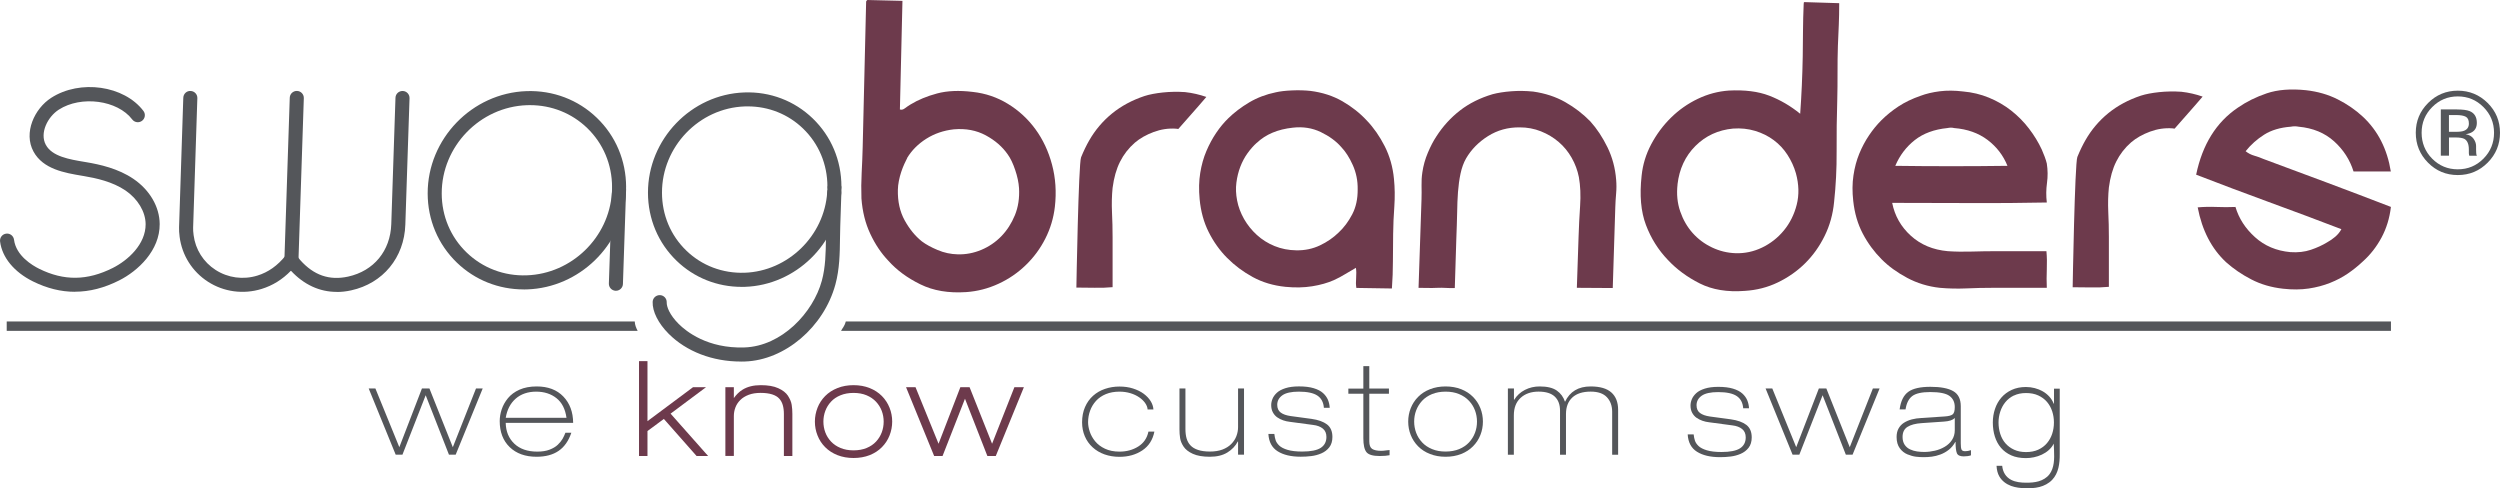
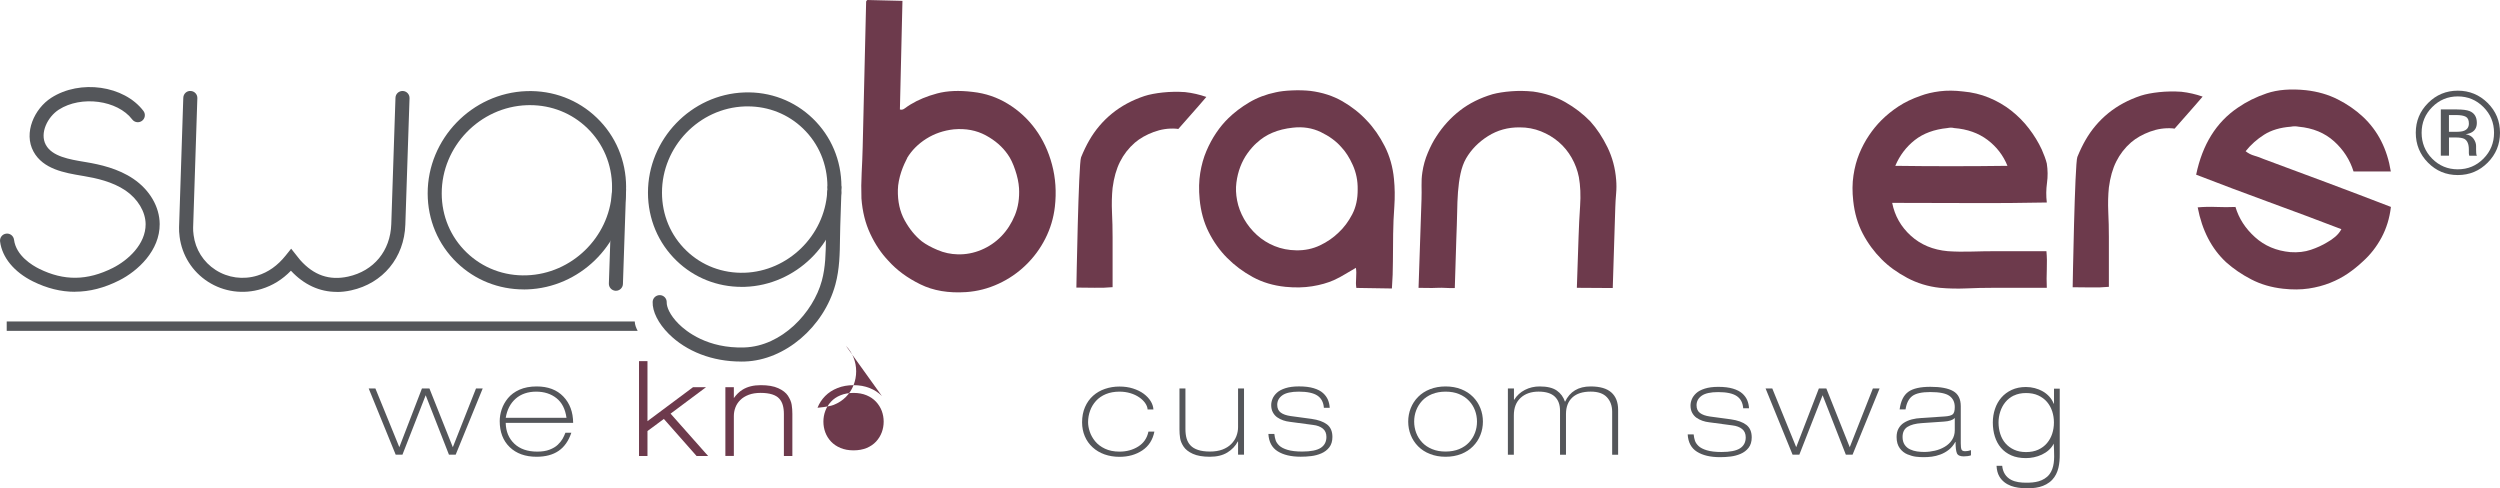
<svg xmlns="http://www.w3.org/2000/svg" id="Layer_2" viewBox="0 0 666.93 130.26">
  <defs>
    <style>.cls-1{fill:#6d3a4c;}.cls-2{fill:#54565a;}</style>
  </defs>
  <g id="Layer_1-2">
    <g id="SWAG_BRANDERS_LOGO">
      <g id="WE_KNOW_CUSTOM_SWAG">
        <g id="SWAG">
          <path class="cls-2" d="M465.04,108.94c-.11-1.5-.69-2.59-1.74-3.29-1.05-.7-2.7-1.05-4.95-1.05-2.02,0-3.49,.33-4.4,.98-.91,.65-1.36,1.5-1.36,2.53,0,.92,.31,1.61,.93,2.07,.62,.46,1.5,.77,2.62,.93l5.62,.76c1.79,.25,3.16,.75,4.12,1.48,.95,.74,1.43,1.85,1.43,3.34,0,1.13-.28,2.05-.83,2.76-.55,.71-1.26,1.25-2.12,1.62-.86,.37-1.76,.61-2.69,.72-.93,.12-1.87,.17-2.81,.17-2.58,0-4.63-.48-6.16-1.45-1.53-.96-2.35-2.51-2.47-4.62h1.59c.07,.64,.18,1.21,.35,1.69,.16,.48,.48,.95,.96,1.41,.48,.46,1.22,.84,2.22,1.14,1,.3,2.3,.45,3.91,.45,2.28,0,3.92-.33,4.93-.98,1.01-.66,1.52-1.63,1.52-2.92,0-.96-.32-1.71-.95-2.22-.63-.52-1.5-.85-2.6-.98l-6.21-.83c-.62-.07-1.21-.2-1.78-.4-.57-.2-1.09-.46-1.57-.79-.48-.33-.87-.78-1.17-1.33-.3-.55-.45-1.19-.45-1.93,0-.55,.11-1.11,.35-1.69,.23-.57,.62-1.11,1.17-1.62,.55-.51,1.32-.91,2.29-1.22s2.18-.47,3.6-.47c1.56,0,2.87,.16,3.93,.48,1.06,.32,1.88,.75,2.48,1.29,.6,.54,1.03,1.14,1.31,1.79,.27,.65,.44,1.37,.48,2.15h-1.59Z" />
          <polygon class="cls-2" points="485.22 103.64 487.22 103.64 493.46 119.3 499.63 103.64 501.42 103.64 494.21 121.3 492.42 121.3 486.22 105.44 480.01 121.3 478.21 121.3 471.01 103.64 472.8 103.64 479.18 119.3 485.22 103.64" />
          <path class="cls-2" d="M506.77,109.19c.3-2.21,1.07-3.76,2.31-4.66,1.24-.9,3.21-1.34,5.9-1.34s4.74,.38,6.08,1.15c1.35,.77,2.02,2.11,2.02,4.02v9.9c0,.78,.06,1.33,.19,1.64,.12,.31,.45,.47,.98,.47,.48,0,1-.09,1.55-.28v1.38c-.51,.18-1.15,.28-1.93,.28-.99,0-1.6-.29-1.83-.86-.23-.57-.35-1.57-.35-3h-.07c-.46,.85-1.04,1.55-1.74,2.1-.7,.55-1.45,.97-2.24,1.26-.79,.29-1.55,.48-2.27,.57-.73,.09-1.44,.14-2.16,.14s-1.38-.04-2.07-.12c-.69-.08-1.44-.29-2.26-.62-.82-.33-1.51-.88-2.07-1.64-.56-.76-.85-1.76-.85-3,0-.87,.17-1.63,.52-2.26,.35-.63,.82-1.14,1.43-1.53,.61-.39,1.31-.69,2.09-.9,.78-.21,1.65-.33,2.62-.38l6.17-.41c1.04-.07,1.74-.25,2.12-.55,.38-.3,.57-.95,.57-1.96,0-1.31-.48-2.3-1.43-2.98-.95-.68-2.66-1.02-5.12-1.02-2.25,0-3.85,.36-4.79,1.07-.94,.71-1.54,1.9-1.79,3.55h-1.59Zm14.72,2.35h-.07c-.48,.53-1.43,.84-2.83,.93l-5.97,.41c-1.63,.11-2.89,.45-3.76,1-.87,.55-1.31,1.45-1.31,2.69,0,.83,.19,1.52,.55,2.07,.37,.55,.85,.96,1.45,1.24,.6,.28,1.21,.46,1.84,.55,.63,.09,1.27,.14,1.92,.14,.94,0,1.89-.11,2.84-.33,.95-.22,1.83-.56,2.64-1.04,.8-.47,1.45-1.08,1.95-1.83,.49-.75,.74-1.62,.74-2.6v-3.24Z" />
          <path class="cls-2" d="M549.48,103.69v7.44c0,3.34-.01,6.68,0,10.02,.01,2.45-.28,5.04-2.03,6.87-.91,.95-2.12,1.57-3.37,1.89s-2.57,.38-3.86,.34c-1.26-.04-2.53-.19-3.72-.62-1.29-.48-2.43-1.31-3.14-2.54-.44-.76-.68-1.7-.74-2.82,0,0,1.51,0,1.51,0,.15,1.63,.95,3,2.4,3.74,1.22,.63,2.62,.75,3.99,.76,1.13,0,2.27-.06,3.35-.38s2.12-.91,2.83-1.82c1.36-1.73,1.35-4.25,1.26-6.36,0,0-.08-1.86-.08-1.86-1.35,2.68-4.66,3.86-7.41,3.86-1.51,0-2.82-.24-3.92-.73-1.1-.49-2.02-1.16-2.75-2.02s-1.27-1.86-1.63-3.01-.54-2.39-.54-3.74c0-1.27,.19-2.48,.58-3.63,.38-1.15,.95-2.15,1.69-3.01s1.67-1.55,2.77-2.06c1.1-.51,2.37-.77,3.8-.77,.8,0,1.58,.1,2.35,.3,.77,.2,1.48,.49,2.13,.86s1.23,.84,1.73,1.38c.5,.55,.9,1.18,1.19,1.91h.08v-4h1.51Zm-12.25,1.82c-.92,.45-1.67,1.05-2.27,1.79s-1.05,1.58-1.35,2.52c-.31,.94-.46,1.9-.46,2.88,0,1.07,.15,2.09,.46,3.05s.77,1.81,1.39,2.52c.62,.71,1.39,1.28,2.31,1.7,.92,.42,1.97,.63,3.17,.63s2.34-.21,3.27-.64,1.71-1.01,2.33-1.75c.62-.74,1.09-1.58,1.39-2.52,.3-.94,.46-1.94,.46-2.98s-.15-2.01-.46-2.97c-.31-.95-.77-1.79-1.39-2.52s-1.4-1.3-2.33-1.73c-.93-.43-2.02-.64-3.27-.64s-2.33,.23-3.25,.68Z" />
        </g>
        <g id="CUSTOM">
          <path class="cls-2" d="M306.15,109.19c-.05-.55-.26-1.11-.66-1.67-.39-.56-.92-1.08-1.59-1.53-.67-.46-1.45-.83-2.35-1.1-.9-.27-1.86-.41-2.9-.41-1.36,0-2.56,.22-3.62,.65-1.06,.44-1.94,1.04-2.64,1.81-.7,.77-1.23,1.64-1.58,2.62-.36,.98-.54,2.01-.54,3.09,0,.78,.15,1.62,.45,2.52,.3,.9,.78,1.75,1.43,2.55,.66,.8,1.53,1.47,2.62,1.98,1.09,.52,2.39,.78,3.88,.78,1.89,0,3.55-.45,5-1.36,1.45-.91,2.36-2.24,2.72-3.98h1.59c-.44,2.21-1.51,3.88-3.23,5.02-1.71,1.14-3.74,1.71-6.09,1.71-1.43,0-2.75-.22-3.98-.65-1.23-.44-2.29-1.07-3.19-1.9-.9-.83-1.59-1.8-2.07-2.93-.48-1.12-.73-2.37-.73-3.72,0-1.52,.26-2.87,.78-4.07,.52-1.2,1.24-2.2,2.15-3.02,.92-.82,1.98-1.43,3.19-1.84,1.21-.41,2.49-.62,3.84-.62s2.52,.17,3.62,.52c1.1,.35,2.05,.81,2.85,1.4,.79,.59,1.41,1.24,1.86,1.97,.45,.72,.69,1.46,.74,2.22h-1.58Z" />
          <path class="cls-2" d="M331.87,121.3h-1.59v-3.52h-.07c-.62,1.2-1.55,2.17-2.78,2.93-1.23,.76-2.79,1.14-4.67,1.14s-3.4-.26-4.54-.78c-1.14-.52-1.96-1.16-2.47-1.93-.51-.77-.82-1.52-.93-2.26-.12-.74-.17-1.52-.17-2.35v-10.9h1.59v10.83c0,.94,.1,1.78,.31,2.5,.21,.72,.55,1.35,1.04,1.86,.48,.52,1.15,.92,2.02,1.21,.86,.29,1.93,.43,3.19,.43s2.37-.18,3.31-.53c.94-.36,1.72-.84,2.34-1.47,.62-.62,1.08-1.32,1.38-2.1,.3-.78,.45-1.59,.45-2.41v-10.31h1.59v17.66Z" />
          <path class="cls-2" d="M353.18,108.82c-.11-1.5-.69-2.59-1.74-3.29-1.05-.7-2.7-1.05-4.95-1.05-2.02,0-3.49,.33-4.4,.98-.91,.65-1.36,1.5-1.36,2.53,0,.92,.31,1.61,.93,2.07,.62,.46,1.5,.77,2.62,.93l5.62,.76c1.79,.25,3.16,.75,4.12,1.48,.95,.74,1.43,1.85,1.43,3.34,0,1.13-.28,2.05-.83,2.76-.55,.71-1.26,1.25-2.12,1.62-.86,.37-1.76,.61-2.69,.72-.93,.12-1.87,.17-2.81,.17-2.58,0-4.63-.48-6.16-1.45-1.53-.96-2.35-2.51-2.47-4.62h1.59c.07,.64,.18,1.21,.35,1.69,.16,.48,.48,.95,.96,1.41,.48,.46,1.22,.84,2.22,1.14,1,.3,2.3,.45,3.91,.45,2.28,0,3.92-.33,4.93-.98,1.01-.66,1.52-1.63,1.52-2.92,0-.96-.32-1.71-.95-2.22-.63-.52-1.5-.85-2.6-.98l-6.21-.83c-.62-.07-1.21-.2-1.78-.4-.57-.2-1.09-.46-1.57-.79-.48-.33-.87-.78-1.17-1.33-.3-.55-.45-1.19-.45-1.93,0-.55,.11-1.11,.35-1.69,.23-.57,.62-1.11,1.17-1.62,.55-.51,1.32-.91,2.29-1.22s2.18-.47,3.6-.47c1.56,0,2.87,.16,3.93,.48,1.06,.32,1.88,.75,2.48,1.29,.6,.54,1.03,1.14,1.31,1.79,.27,.65,.44,1.37,.48,2.15h-1.59Z" />
-           <path class="cls-2" d="M363.7,97.68h1.59v5.97h5.24v1.38h-5.24v12.72c0,1.01,.26,1.68,.78,2.02,.52,.33,1.33,.5,2.43,.5,.32,0,.82-.05,1.48-.14,.23-.02,.47-.04,.72-.07v1.38c-.67,.14-1.56,.21-2.69,.21-1.77,0-2.93-.35-3.48-1.03-.55-.69-.83-1.93-.83-3.72v-11.86h-4v-1.38h4v-5.97Z" />
          <path class="cls-2" d="M376.34,108.9c.45-1.14,1.1-2.14,1.97-3.02,.86-.87,1.92-1.56,3.17-2.05,1.25-.49,2.64-.74,4.16-.74s2.93,.25,4.17,.74c1.24,.49,2.29,1.18,3.15,2.05,.86,.87,1.52,1.88,1.97,3.02,.45,1.14,.67,2.33,.67,3.57s-.22,2.43-.67,3.57c-.45,1.14-1.1,2.14-1.97,3.02-.86,.87-1.91,1.56-3.15,2.05-1.24,.49-2.63,.74-4.17,.74s-2.9-.25-4.16-.74c-1.25-.49-2.31-1.18-3.17-2.05-.86-.87-1.52-1.88-1.97-3.02-.45-1.14-.67-2.33-.67-3.57s.22-2.43,.67-3.57m1.45,6.55c.36,.95,.89,1.81,1.6,2.57,.71,.76,1.6,1.36,2.66,1.79,1.06,.44,2.25,.65,3.59,.65s2.56-.22,3.62-.65c1.06-.44,1.94-1.04,2.64-1.79,.7-.76,1.23-1.61,1.59-2.57,.36-.95,.53-1.95,.53-2.98s-.18-2.03-.53-2.98c-.36-.95-.89-1.81-1.61-2.57-.71-.76-1.59-1.36-2.64-1.79-1.05-.44-2.25-.65-3.6-.65s-2.53,.22-3.61,.65c-1.07,.44-1.95,1.04-2.65,1.79-.7,.76-1.23,1.62-1.59,2.57-.36,.95-.53,1.95-.53,2.98s.18,2.03,.53,2.98" />
          <path class="cls-2" d="M402.29,103.64h1.59v3h.07c.69-1.12,1.64-2,2.84-2.62,1.21-.62,2.52-.93,3.95-.93,2,0,3.52,.37,4.57,1.1,1.05,.74,1.78,1.74,2.19,3,1.29-2.73,3.56-4.1,6.83-4.1,2.48,0,4.33,.53,5.53,1.6s1.81,2.61,1.81,4.64v11.97h-1.59v-11.45c0-1.59-.47-2.88-1.4-3.88-.93-1-2.37-1.5-4.33-1.5-2.14,0-3.77,.52-4.9,1.57-1.12,1.05-1.69,2.51-1.69,4.4v10.86h-1.59v-11.76c0-1.61-.47-2.86-1.4-3.74-.93-.88-2.37-1.33-4.33-1.33s-3.57,.55-4.78,1.66-1.81,2.66-1.81,4.66v10.52h-1.59v-17.66Z" />
        </g>
        <g id="KNOW">
          <polygon class="cls-1" points="188.34 103.3 184.87 103.3 172.73 112.35 172.73 96.34 170.8 96.34 170.47 96.34 170.47 96.68 170.47 121.64 172.39 121.64 172.73 121.64 172.73 114.99 177.1 111.76 185.82 121.64 188.15 121.64 188.9 121.64 178.89 110.35 188.34 103.3" />
          <path class="cls-1" d="M210.23,105.61c-.55-.84-1.43-1.52-2.61-2.05-1.2-.55-2.76-.81-4.67-.81-1.91,0-3.53,.39-4.83,1.19-.99,.6-1.73,1.39-2.35,2.26v-2.9h-2.26v18.33h2.26v-10.65c0-.79,.14-1.55,.42-2.29,.28-.74,.71-1.39,1.3-1.98,.58-.58,1.33-1.04,2.24-1.39,.91-.34,1.97-.51,3.17-.51,1.24,0,2.27,.14,3.09,.4,.82,.26,1.44,.64,1.87,1.11,.45,.49,.77,1.07,.96,1.74,.2,.69,.3,1.49,.3,2.41v11.17h2.26v-11.23c0-.87-.06-1.67-.18-2.42-.12-.78-.46-1.57-.98-2.38Z" />
-           <path class="cls-1" d="M235.27,105.65c-.9-.91-1.99-1.62-3.27-2.13-1.29-.51-2.72-.77-4.3-.77-1.55,0-2.98,.25-4.28,.77-1.29,.51-2.39,1.22-3.29,2.13-.89,.9-1.58,1.95-2.04,3.13h0c-.46,1.18-.7,2.41-.7,3.69,0,1.28,.23,2.52,.7,3.69,.46,1.18,1.14,2.23,2.04,3.13,.9,.91,2,1.62,3.29,2.13,1.3,.51,2.73,.76,4.28,.76s3.01-.25,4.3-.76c1.28-.51,2.38-1.22,3.27-2.13,.89-.9,1.58-1.95,2.04-3.13,.46-1.18,.7-2.41,.7-3.69,0-1.28-.23-2.52-.7-3.69-.47-1.18-1.15-2.23-2.04-3.13Zm-15.61,6.83c0-1,.17-1.95,.51-2.86,.34-.91,.84-1.73,1.52-2.46,.66-.72,1.51-1.29,2.53-1.71,1.02-.42,2.18-.63,3.48-.63s2.47,.21,3.47,.63c1,.42,1.84,.99,2.52,1.71,.68,.73,1.19,1.54,1.54,2.46,.34,.92,.51,1.87,.51,2.86,0,.99-.17,1.95-.51,2.86-.34,.91-.85,1.73-1.52,2.46-.67,.72-1.5,1.29-2.52,1.71-1.01,.42-2.17,.63-3.49,.63s-2.45-.21-3.46-.63c-1.02-.42-1.86-.99-2.54-1.71-.68-.73-1.19-1.54-1.53-2.45l-.32,.12,.32-.12c-.34-.92-.51-1.87-.51-2.86Z" />
-           <polygon class="cls-1" points="270.84 103.3 270.61 103.3 264.66 118.38 258.66 103.3 256.43 103.3 256.19 103.3 256.11 103.52 250.38 118.38 244.24 103.3 242.22 103.3 241.71 103.3 249.2 121.64 251.22 121.64 251.45 121.64 257.43 106.37 263.4 121.64 265.43 121.64 265.65 121.64 273.14 103.3 270.84 103.3" />
+           <path class="cls-1" d="M235.27,105.65c-.9-.91-1.99-1.62-3.27-2.13-1.29-.51-2.72-.77-4.3-.77-1.55,0-2.98,.25-4.28,.77-1.29,.51-2.39,1.22-3.29,2.13-.89,.9-1.58,1.95-2.04,3.13h0s3.01-.25,4.3-.76c1.28-.51,2.38-1.22,3.27-2.13,.89-.9,1.58-1.95,2.04-3.13,.46-1.18,.7-2.41,.7-3.69,0-1.28-.23-2.52-.7-3.69-.47-1.18-1.15-2.23-2.04-3.13Zm-15.61,6.83c0-1,.17-1.95,.51-2.86,.34-.91,.84-1.73,1.52-2.46,.66-.72,1.51-1.29,2.53-1.71,1.02-.42,2.18-.63,3.48-.63s2.47,.21,3.47,.63c1,.42,1.84,.99,2.52,1.71,.68,.73,1.19,1.54,1.54,2.46,.34,.92,.51,1.87,.51,2.86,0,.99-.17,1.95-.51,2.86-.34,.91-.85,1.73-1.52,2.46-.67,.72-1.5,1.29-2.52,1.71-1.01,.42-2.17,.63-3.49,.63s-2.45-.21-3.46-.63c-1.02-.42-1.86-.99-2.54-1.71-.68-.73-1.19-1.54-1.53-2.45l-.32,.12,.32-.12c-.34-.92-.51-1.87-.51-2.86Z" />
        </g>
        <g id="WE">
          <polygon class="cls-2" points="112.56 103.64 114.56 103.64 120.8 119.3 126.98 103.64 128.77 103.64 121.56 121.3 119.77 121.3 113.56 105.44 107.36 121.3 105.56 121.3 98.36 103.64 100.15 103.64 106.53 119.3 112.56 103.64" />
          <path class="cls-2" d="M134.91,112.82c.05,2.28,.81,4.12,2.29,5.54,1.48,1.41,3.52,2.12,6.12,2.12,1.29,0,2.39-.17,3.29-.52,.91-.35,1.64-.78,2.19-1.31,.55-.53,.97-1.05,1.26-1.55,.29-.51,.55-1.06,.78-1.66h1.58c-.74,2.18-1.87,3.8-3.4,4.84-1.53,1.05-3.49,1.57-5.88,1.57-3.01,0-5.4-.86-7.17-2.57-1.77-1.71-2.66-4.03-2.66-6.95,0-1.01,.17-2.05,.52-3.1,.35-1.06,.9-2.06,1.67-3,.77-.94,1.8-1.7,3.09-2.28,1.29-.57,2.82-.86,4.59-.86,3.01,0,5.38,.9,7.1,2.69,1.72,1.79,2.6,4.14,2.62,7.03h-18Zm16.21-1.38c-.32-2.32-1.21-4.06-2.67-5.22-1.46-1.16-3.27-1.74-5.43-1.74s-4.05,.63-5.46,1.88c-1.41,1.25-2.29,2.95-2.64,5.09h16.21Z" />
        </g>
      </g>
      <g id="UNDERLINES">
-         <path class="cls-2" d="M225.63,85.76c-.36,1.39-.95,1.81-1.26,2.51h413.47v-2.51H225.63Z" />
        <path class="cls-2" d="M169.33,85.75H1.79v2.52H170.11c-.43-.84-.73-1.56-.78-2.52Z" />
      </g>
      <g id="REGISTRATION">
        <path class="cls-2" d="M663.64,43.39c-2.2,2.21-4.85,3.31-7.97,3.31s-5.77-1.1-7.95-3.31c-2.18-2.2-3.26-4.86-3.26-7.98s1.1-5.74,3.29-7.94c2.19-2.19,4.83-3.28,7.92-3.28s5.77,1.09,7.97,3.28c2.2,2.19,3.29,4.83,3.29,7.94s-1.1,5.78-3.29,7.98Zm-14.8-14.82c-1.88,1.89-2.82,4.17-2.82,6.85s.93,5,2.8,6.9c1.88,1.9,4.16,2.85,6.85,2.85s4.97-.95,6.85-2.85,2.82-4.2,2.82-6.9-.94-4.96-2.82-6.85c-1.89-1.9-4.17-2.85-6.85-2.85s-4.94,.95-6.83,2.85Zm6.62,.63c1.53,0,2.66,.15,3.37,.44,1.28,.53,1.92,1.57,1.92,3.13,0,1.1-.4,1.92-1.21,2.44-.43,.28-1.02,.48-1.78,.6,.97,.15,1.67,.56,2.12,1.21,.45,.65,.67,1.29,.67,1.91v.9c0,.29,.01,.59,.03,.92,.02,.33,.06,.54,.11,.64l.08,.15h-2.04s-.02-.08-.03-.12c-.01-.04-.02-.09-.03-.14l-.05-.4v-.98c0-1.43-.39-2.37-1.16-2.83-.46-.26-1.27-.4-2.42-.4h-1.72v4.86h-2.18v-12.35h4.32Zm2.35,1.95c-.55-.31-1.43-.46-2.64-.46h-1.86v4.47h1.97c.92,0,1.61-.09,2.07-.28,.85-.34,1.28-.98,1.28-1.93,0-.9-.27-1.5-.82-1.81Z" />
      </g>
      <g id="BRANDERS">
        <path class="cls-1" d="M231.4,0l9.35,.23-.68,28.97c.41,.15,.84,.06,1.3-.29,.46-.35,.97-.69,1.53-1.04,2.04-1.24,4.4-2.22,7.09-2.94,2.68-.72,5.86-.86,9.52-.41,3.38,.37,6.51,1.43,9.38,3.19,2.87,1.75,5.31,4,7.32,6.74,2.01,2.74,3.49,5.89,4.44,9.46,.95,3.57,1.21,7.32,.76,11.26-.35,3-1.2,5.83-2.55,8.49-1.35,2.66-3.09,5.02-5.22,7.07-2.13,2.06-4.56,3.73-7.29,4.98-2.73,1.26-5.59,2-8.58,2.21-4.72,.32-8.81-.37-12.26-2.08-3.46-1.69-6.3-3.79-8.52-6.28-1.89-1.98-3.5-4.36-4.81-7.16-1.32-2.79-2.11-5.95-2.37-9.47-.08-2.3-.06-4.57,.06-6.83,.12-2.25,.21-4.52,.27-6.82l.92-38.75c0-.22,.11-.39,.33-.53m10.63,42.15c-.22,.43-.47,.96-.77,1.59-.29,.64-.57,1.35-.83,2.13-.26,.78-.47,1.59-.63,2.41-.16,.82-.25,1.59-.26,2.3-.08,3.15,.53,5.89,1.82,8.22,1.29,2.33,2.82,4.19,4.59,5.6,1.09,.82,2.49,1.58,4.2,2.3,1.72,.73,3.51,1.11,5.38,1.15,2.15,.05,4.23-.34,6.26-1.19,2.03-.85,3.81-2.06,5.34-3.63,1.53-1.58,2.73-3.45,3.62-5.61,.89-2.17,1.26-4.58,1.11-7.23-.1-1.51-.44-3.13-1.03-4.86-.58-1.73-1.24-3.11-1.98-4.13-1.41-2.04-3.36-3.74-5.85-5.09-2.5-1.35-5.34-1.89-8.54-1.61-2.71,.3-5.15,1.13-7.34,2.51-2.18,1.38-3.89,3.1-5.12,5.14" />
        <path class="cls-1" d="M313.75,34.33c.21,.01,.39,.06,.59,.08,2.48-2.86,5.04-5.66,7.48-8.55-1.79-.62-3.68-1.07-5.68-1.29-2.01-.14-3.98-.1-5.92,.1-1.94,.21-3.57,.52-4.88,.94-3.33,1.11-6.22,2.67-8.68,4.67-2.46,2.01-4.49,4.4-6.08,7.17-.76,1.32-1.49,2.82-2.18,4.52-.69,1.7-1.25,34.75-1.25,34.75,1.59,0,3.22,.02,4.88,.05,1.66,.04,3.26-.02,4.78-.16v-13.3c0-2.22-.05-4.45-.16-6.7-.1-2.25-.05-4.41,.16-6.49,.35-2.7,1-5.02,1.98-6.96,.97-1.94,2.29-3.64,3.95-5.09,1.38-1.18,3.07-2.13,5.04-2.86,1.98-.73,3.96-1.02,5.97-.88" />
        <path class="cls-1" d="M371.3,76.96l-9.46-.15c-.13-.77-.15-1.67-.06-2.68,.08-1.01,.06-1.91-.06-2.68-.98,.55-1.94,1.11-2.88,1.69-.94,.58-1.94,1.11-2.99,1.59-1.67,.74-3.61,1.29-5.79,1.64-2.19,.35-4.56,.4-7.12,.15-3.25-.33-6.16-1.2-8.74-2.61-2.58-1.41-4.85-3.11-6.83-5.1-1.98-1.99-3.62-4.29-4.93-6.91-1.31-2.61-2.11-5.54-2.41-8.77-.24-2.53-.19-4.86,.16-6.99,.34-2.13,.89-4.09,1.65-5.86,.76-1.78,1.63-3.39,2.62-4.85,.99-1.46,2.05-2.74,3.18-3.84,1.62-1.59,3.49-3.01,5.63-4.28,2.13-1.26,4.48-2.15,7.06-2.68,1.11-.26,2.55-.43,4.32-.51,1.77-.08,3.41-.03,4.93,.13,3.18,.4,6.02,1.32,8.53,2.76,2.5,1.44,4.68,3.16,6.52,5.15,1.84,1.92,3.43,4.21,4.78,6.86,1.34,2.65,2.16,5.55,2.46,8.71,.24,2.39,.27,4.83,.1,7.31-.18,2.48-.29,4.96-.32,7.41-.04,2.45-.06,4.87-.06,7.25,0,2.39-.09,4.8-.27,7.25m-36.07-38.84c-.84,.76-1.65,1.67-2.43,2.75-.78,1.08-1.42,2.28-1.93,3.6-.51,1.33-.86,2.74-1.05,4.24-.2,1.51-.14,3.1,.19,4.79,.32,1.68,.94,3.32,1.84,4.92,.91,1.59,2.05,3.01,3.42,4.26,1.37,1.25,2.94,2.24,4.73,2.97,1.79,.73,3.72,1.11,5.8,1.14,2.29,.04,4.39-.41,6.31-1.32,1.92-.91,3.58-2.06,4.99-3.44,1.41-1.31,2.61-2.92,3.61-4.83,1-1.92,1.48-4.13,1.46-6.66,.04-2.31-.4-4.47-1.3-6.49-.9-2.01-1.94-3.62-3.1-4.83-1.36-1.56-3.18-2.89-5.44-3.98-2.27-1.09-4.76-1.48-7.46-1.17-4.02,.43-7.23,1.78-9.62,4.06" />
        <path class="cls-1" d="M430.25,76.84l-9.59-.06,.46-13.63c.08-2.63,.22-5.36,.41-8.2,.19-2.83,.08-5.4-.33-7.7-.36-1.81-1-3.53-1.92-5.15-.92-1.62-2.07-3.03-3.45-4.21-1.38-1.19-2.97-2.14-4.74-2.85-1.78-.71-3.68-1.07-5.69-1.06-3.12-.03-5.93,.75-8.44,2.33-2.51,1.58-4.46,3.57-5.85,5.95-.66,1.16-1.15,2.51-1.48,4.06-.33,1.55-.55,3.19-.68,4.92-.12,1.73-.2,3.52-.22,5.4-.02,1.87-.16,5.14-.22,7.01l-.41,13.19c-1.53,.09-3.12-.15-4.78-.05-1.66,.1-3.29-.02-4.89,0l.79-23.57c.04-1.24,.04-2.47,.01-3.69-.03-1.21,.04-2.4,.22-3.58,.26-1.79,.75-3.53,1.46-5.2,.71-1.68,1.46-3.13,2.27-4.35,1.75-2.72,3.85-5.02,6.3-6.92,2.45-1.9,5.35-3.35,8.71-4.35,1.4-.37,3.05-.63,4.96-.78,1.91-.15,3.87-.12,5.87,.08,3.17,.45,6.02,1.38,8.54,2.81,2.52,1.43,4.75,3.15,6.7,5.15,1.74,1.93,3.26,4.23,4.57,6.9,1.3,2.67,2.08,5.57,2.32,8.7,.1,1.18,.1,2.4-.01,3.64s-.18,2.45-.22,3.63l-.68,21.6Z" />
-         <path class="cls-1" d="M481.31,.56l9.34,.29c0,4.59-.17,6.82-.35,11.37-.17,4.55-.03,9.85-.17,14.43-.14,4.58-.2,9.17-.17,13.75,.03,4.59-.2,9.1-.68,13.53-.31,3.21-1.14,6.22-2.52,9.01-1.37,2.79-3.11,5.23-5.22,7.31-2.11,2.09-4.54,3.78-7.28,5.1s-5.68,2.06-8.8,2.25c-4.66,.36-8.65-.3-12-1.98-3.34-1.68-6.19-3.78-8.53-6.29-2.55-2.66-4.5-5.76-5.84-9.32-1.35-3.55-1.73-7.94-1.15-13.15,.3-2.93,1.15-5.72,2.55-8.36,1.4-2.64,3.15-5.01,5.26-7.09,2.11-2.08,4.5-3.76,7.17-5.04,2.67-1.28,5.43-2.01,8.28-2.21,4.24-.22,7.83,.23,10.77,1.36,2.94,1.13,5.7,2.74,8.27,4.83,.36-5,.59-10.11,.68-15.3,.09-5.19,.02-8.78,.25-13.93,.01-.36,.05-.54,.12-.53m-33.77,48.63c-.29,2.57-.05,4.96,.71,7.17,.76,2.21,1.86,4.13,3.3,5.75,1.44,1.62,3.16,2.91,5.18,3.87,2.01,.96,4.13,1.47,6.34,1.54,2.42,.07,4.76-.42,7.01-1.5,2.25-1.08,4.19-2.59,5.81-4.55,1.62-1.96,2.77-4.25,3.44-6.88,.67-2.63,.6-5.42-.21-8.39-.5-1.74-1.25-3.37-2.24-4.91-.99-1.54-2.22-2.85-3.67-3.93-1.46-1.09-3.11-1.91-4.96-2.47-1.85-.56-3.82-.77-5.91-.62-3.96,.38-7.3,1.92-10.02,4.63-2.72,2.71-4.31,6.14-4.79,10.28" />
        <path class="cls-1" d="M546.03,54.02c-6.86,.14-13.71,.19-20.57,.15-6.86-.04-13.75-.05-20.68-.05,.69,3.47,2.35,6.39,4.99,8.78,2.63,2.39,5.92,3.76,9.87,4.11,2.08,.14,4.22,.17,6.44,.1,2.22-.07,4.43-.1,6.65-.1h13.2c.14,1.52,.17,3.13,.1,4.83-.07,1.7-.07,3.34,0,4.94h-14.34c-2.43,0-4.81,.05-7.17,.16-2.35,.1-4.71,.05-7.06-.16-3.12-.35-6.01-1.23-8.67-2.65-2.67-1.42-4.94-3.06-6.81-4.94-2.01-2.01-3.69-4.29-5.04-6.86-1.35-2.56-2.2-5.47-2.55-8.73-.27-2.42-.26-4.69,.06-6.8,.31-2.11,.83-4.05,1.56-5.82,.73-1.77,1.59-3.39,2.6-4.88,1-1.49,2.09-2.82,3.27-4,1.38-1.38,2.93-2.63,4.62-3.74,1.7-1.11,3.65-2.04,5.87-2.81,1.46-.55,3.15-.95,5.09-1.2,1.94-.24,4.02-.22,6.23,.05,2.42,.21,4.73,.76,6.91,1.66,2.18,.9,4.16,2.05,5.92,3.43,1.77,1.39,3.35,2.98,4.73,4.78,1.38,1.8,2.53,3.67,3.43,5.61,.27,.62,.53,1.26,.78,1.92,.25,.66,.43,1.26,.57,1.82,.27,1.73,.29,3.46,.05,5.19-.24,1.73-.26,3.46-.05,5.2m-24.73-19.85c-.55-.14-1.14-.14-1.77,0-3.53,.35-6.44,1.42-8.73,3.22-2.28,1.8-4.02,4.09-5.19,6.86,4.85,.07,9.82,.1,14.91,.1s10.09-.03,15.01-.1c-1.11-2.77-2.88-5.07-5.3-6.91-2.43-1.83-5.4-2.89-8.94-3.17" />
        <path class="cls-1" d="M637.84,45.75h-9.98c-.97-3.12-2.7-5.8-5.19-8.05-2.5-2.25-5.65-3.55-9.46-3.9-.69-.14-1.39-.14-2.08,0-2.84,.21-5.21,.92-7.12,2.13-1.91,1.21-3.56,2.68-4.94,4.41,.69,.56,1.47,.95,2.34,1.2,.86,.25,1.67,.54,2.44,.88,5.61,2.08,11.29,4.19,17.04,6.34,5.75,2.15,11.39,4.3,16.94,6.44-.35,2.98-1.18,5.7-2.5,8.16-1.32,2.46-2.98,4.59-4.99,6.39-1.25,1.18-2.58,2.25-4,3.22-1.42,.97-2.99,1.8-4.73,2.49-1.73,.69-3.63,1.2-5.71,1.51-2.08,.31-4.37,.33-6.86,.05-3.12-.35-5.94-1.17-8.47-2.49-2.53-1.31-4.77-2.84-6.7-4.57-3.88-3.6-6.41-8.48-7.59-14.64,1.6-.14,3.25-.18,4.99-.11,1.73,.07,3.43,.07,5.09,0,.9,3.05,2.63,5.73,5.2,8.05,2.56,2.32,5.71,3.66,9.45,4,2.01,.14,3.83-.07,5.46-.62,1.63-.55,3.06-1.21,4.31-1.97,.76-.41,1.49-.92,2.18-1.5,.69-.59,1.25-1.27,1.66-2.03-6.51-2.49-12.99-4.92-19.43-7.27-6.44-2.36-12.88-4.78-19.32-7.27,1.66-8.03,5.37-13.99,11.11-17.87,2.29-1.59,4.87-2.87,7.74-3.84,2.87-.97,6.35-1.25,10.44-.83,3.11,.35,5.94,1.16,8.47,2.44,2.53,1.28,4.76,2.82,6.7,4.62,4.02,3.74,6.51,8.62,7.48,14.65" />
        <path class="cls-1" d="M579.53,34.24c.21,.01,.39,.06,.59,.08,2.48-2.86,5.04-5.66,7.48-8.55-1.79-.62-3.68-1.07-5.68-1.29-2.01-.14-3.98-.1-5.92,.1-1.94,.21-3.57,.52-4.88,.94-3.32,1.11-6.22,2.67-8.68,4.67-2.46,2.01-4.49,4.4-6.08,7.17-.76,1.32-1.49,2.82-2.18,4.52-.69,1.7-1.25,34.75-1.25,34.75,1.59,0,3.22,.02,4.88,.05,1.66,.04,3.26-.02,4.78-.16v-13.3c0-2.22-.05-4.45-.16-6.7-.1-2.25-.05-4.41,.16-6.49,.35-2.7,1-5.02,1.98-6.96,.97-1.94,2.29-3.64,3.95-5.09,1.38-1.18,3.07-2.13,5.04-2.86,1.98-.73,3.96-1.02,5.97-.88" />
      </g>
      <g id="SWAG_PATHS_-_FLATTENED">
        <path class="cls-2" d="M89.83,77.87c-4.58,0-8.75-1.92-12.22-5.65-2.28,2.35-4.87,3.95-7.85,4.87-4.85,1.49-10.06,.79-14.29-1.94-4.17-2.69-6.92-7.05-7.55-11.96-.13-1.03-.18-1.82-.15-2.58,.33-10.61,.76-23.36,1.11-34.03l.02-.5c.03-1.04,.9-1.88,1.94-1.81,1.04,.03,1.85,.9,1.81,1.94l-.02,.5c-.35,10.67-.78,23.42-1.11,34.03-.02,.55,.02,1.17,.13,1.99,.48,3.81,2.62,7.2,5.86,9.28,3.3,2.13,7.37,2.68,11.15,1.51,2.92-.9,5.38-2.65,7.54-5.34l1.47-1.84,1.83,2.31c.2,.26,.39,.5,.58,.72,3.62,4.07,7.8,5.51,12.78,4.42,6.87-1.51,11.28-6.87,11.52-13.99,.28-8.28,.6-18.21,.9-27.16l.22-6.56c.03-1.03,.89-1.84,1.94-1.81,1.04,.03,1.85,.9,1.81,1.94l-.22,6.56c-.29,8.95-.62,18.88-.9,27.16-.29,8.79-5.97,15.67-14.46,17.53-1.3,.29-2.58,.43-3.83,.43Z" />
-         <path class="cls-2" d="M77.71,72.19s-.04,0-.06,0c-1.04-.03-1.85-.9-1.81-1.94l1.46-44.18c.03-1.03,.89-1.84,1.94-1.81,1.04,.03,1.85,.9,1.81,1.94l-1.46,44.18c-.03,1.01-.87,1.81-1.87,1.81Z" />
        <g>
          <path class="cls-2" d="M197.85,76.53c-6.55,0-12.68-2.45-17.35-6.96-4.92-4.75-7.63-11.19-7.64-18.15-.02-14.26,11.52-26.27,25.71-26.76,6.88-.25,13.37,2.23,18.26,6.95,4.92,4.75,7.63,11.19,7.64,18.15,0,.31-.08,.61-.21,.87,.12,.27,.18,.57,.16,.88-.88,13.55-12.15,24.54-25.66,25.01-.3,.01-.61,.02-.91,.02Zm1.62-48.15c-.26,0-.52,0-.78,.01-12.2,.42-22.11,10.75-22.09,23.01,0,5.93,2.31,11.42,6.5,15.46,4.15,4.01,9.67,6.09,15.53,5.9,11.6-.4,21.29-9.85,22.05-21.5,.02-.27,.09-.52,.21-.75-.1-.23-.16-.49-.16-.76,0-5.93-2.31-11.42-6.5-15.46-3.97-3.83-9.18-5.91-14.75-5.91Z" />
          <path class="cls-2" d="M197.64,96.45c-7.56,0-14.52-2.67-19.25-7.4-2.77-2.77-4.37-5.95-4.28-8.51,.03-1.03,.89-1.83,1.94-1.81,1.04,.03,1.85,.9,1.81,1.94-.04,1.14,.77,3.33,3.19,5.74,1.99,2,7.71,6.6,17.52,6.28,10-.32,18.36-9.3,20.67-17.79,1-3.66,1.04-7.41,1.1-11.37,.01-1.13,.03-2.27,.07-3.4l.33-9.96c.04-1.03,.87-1.87,1.94-1.81,1.04,.04,1.85,.9,1.81,1.94l-.33,9.96c-.04,1.1-.05,2.21-.07,3.32-.05,4.02-.11,8.19-1.23,12.31-3.09,11.37-13.48,20.21-24.16,20.55-.35,.01-.7,.02-1.04,.02Z" />
        </g>
        <g>
          <path class="cls-2" d="M139.73,77.21c-6.74,0-13.05-2.52-17.85-7.15-5.01-4.83-7.78-11.39-7.79-18.46-.02-14.55,11.81-26.79,26.37-27.29,7.09-.24,13.76,2.29,18.78,7.14,5.01,4.83,7.78,11.39,7.79,18.46,0,.32-.08,.62-.22,.89,.12,.27,.19,.58,.17,.9-.9,13.82-12.46,25.02-26.31,25.5-.31,.01-.62,.02-.93,.02Zm1.66-49.16c-.27,0-.53,0-.8,.01-12.56,.43-22.77,10.99-22.75,23.54,0,6.04,2.37,11.64,6.64,15.76,4.29,4.13,9.98,6.31,16.05,6.09,11.95-.41,21.92-10.07,22.7-22,.02-.28,.1-.54,.22-.76-.11-.24-.17-.5-.17-.78,0-6.04-2.37-11.64-6.64-15.76-4.1-3.95-9.49-6.1-15.25-6.1Z" />
          <path class="cls-2" d="M164.3,77.57s-.04,0-.06,0c-1.03-.04-1.85-.9-1.81-1.94l.85-25.3c.03-1.04,.88-1.85,1.94-1.81,1.03,.04,1.85,.9,1.81,1.94l-.85,25.3c-.03,1.01-.87,1.81-1.87,1.81Z" />
        </g>
        <path class="cls-2" d="M19.97,77.84c-3.73,0-7.44-.92-11.18-2.77C3.77,72.58,.57,68.7,.02,64.43c-.13-1.03,.59-1.97,1.62-2.1,1.02-.14,1.97,.59,2.1,1.62,.55,4.28,4.88,6.85,6.72,7.76,6.6,3.26,12.83,3.19,19.63-.23,4.06-2.04,8.79-6.33,8.76-11.68-.02-3.31-2.09-6.75-5.38-8.99-3.45-2.34-7.8-3.29-11.2-3.86l-.31-.05c-4.67-.78-10.47-1.75-13.03-6.48-2.71-5.01,.26-11.45,4.74-14.33,7.71-4.96,19.43-3.29,24.59,3.5,.63,.82,.47,2-.36,2.63-.83,.63-2,.47-2.63-.36-3.91-5.15-13.61-6.45-19.57-2.62-3,1.93-5.17,6.26-3.48,9.39,1.69,3.12,6.29,3.88,10.35,4.56l.31,.05c3.78,.63,8.64,1.71,12.69,4.46,4.37,2.96,7,7.47,7.03,12.06,.05,7.07-5.8,12.53-10.82,15.05-3.99,2.01-7.9,3.01-11.79,3.01Z" />
      </g>
    </g>
  </g>
</svg>